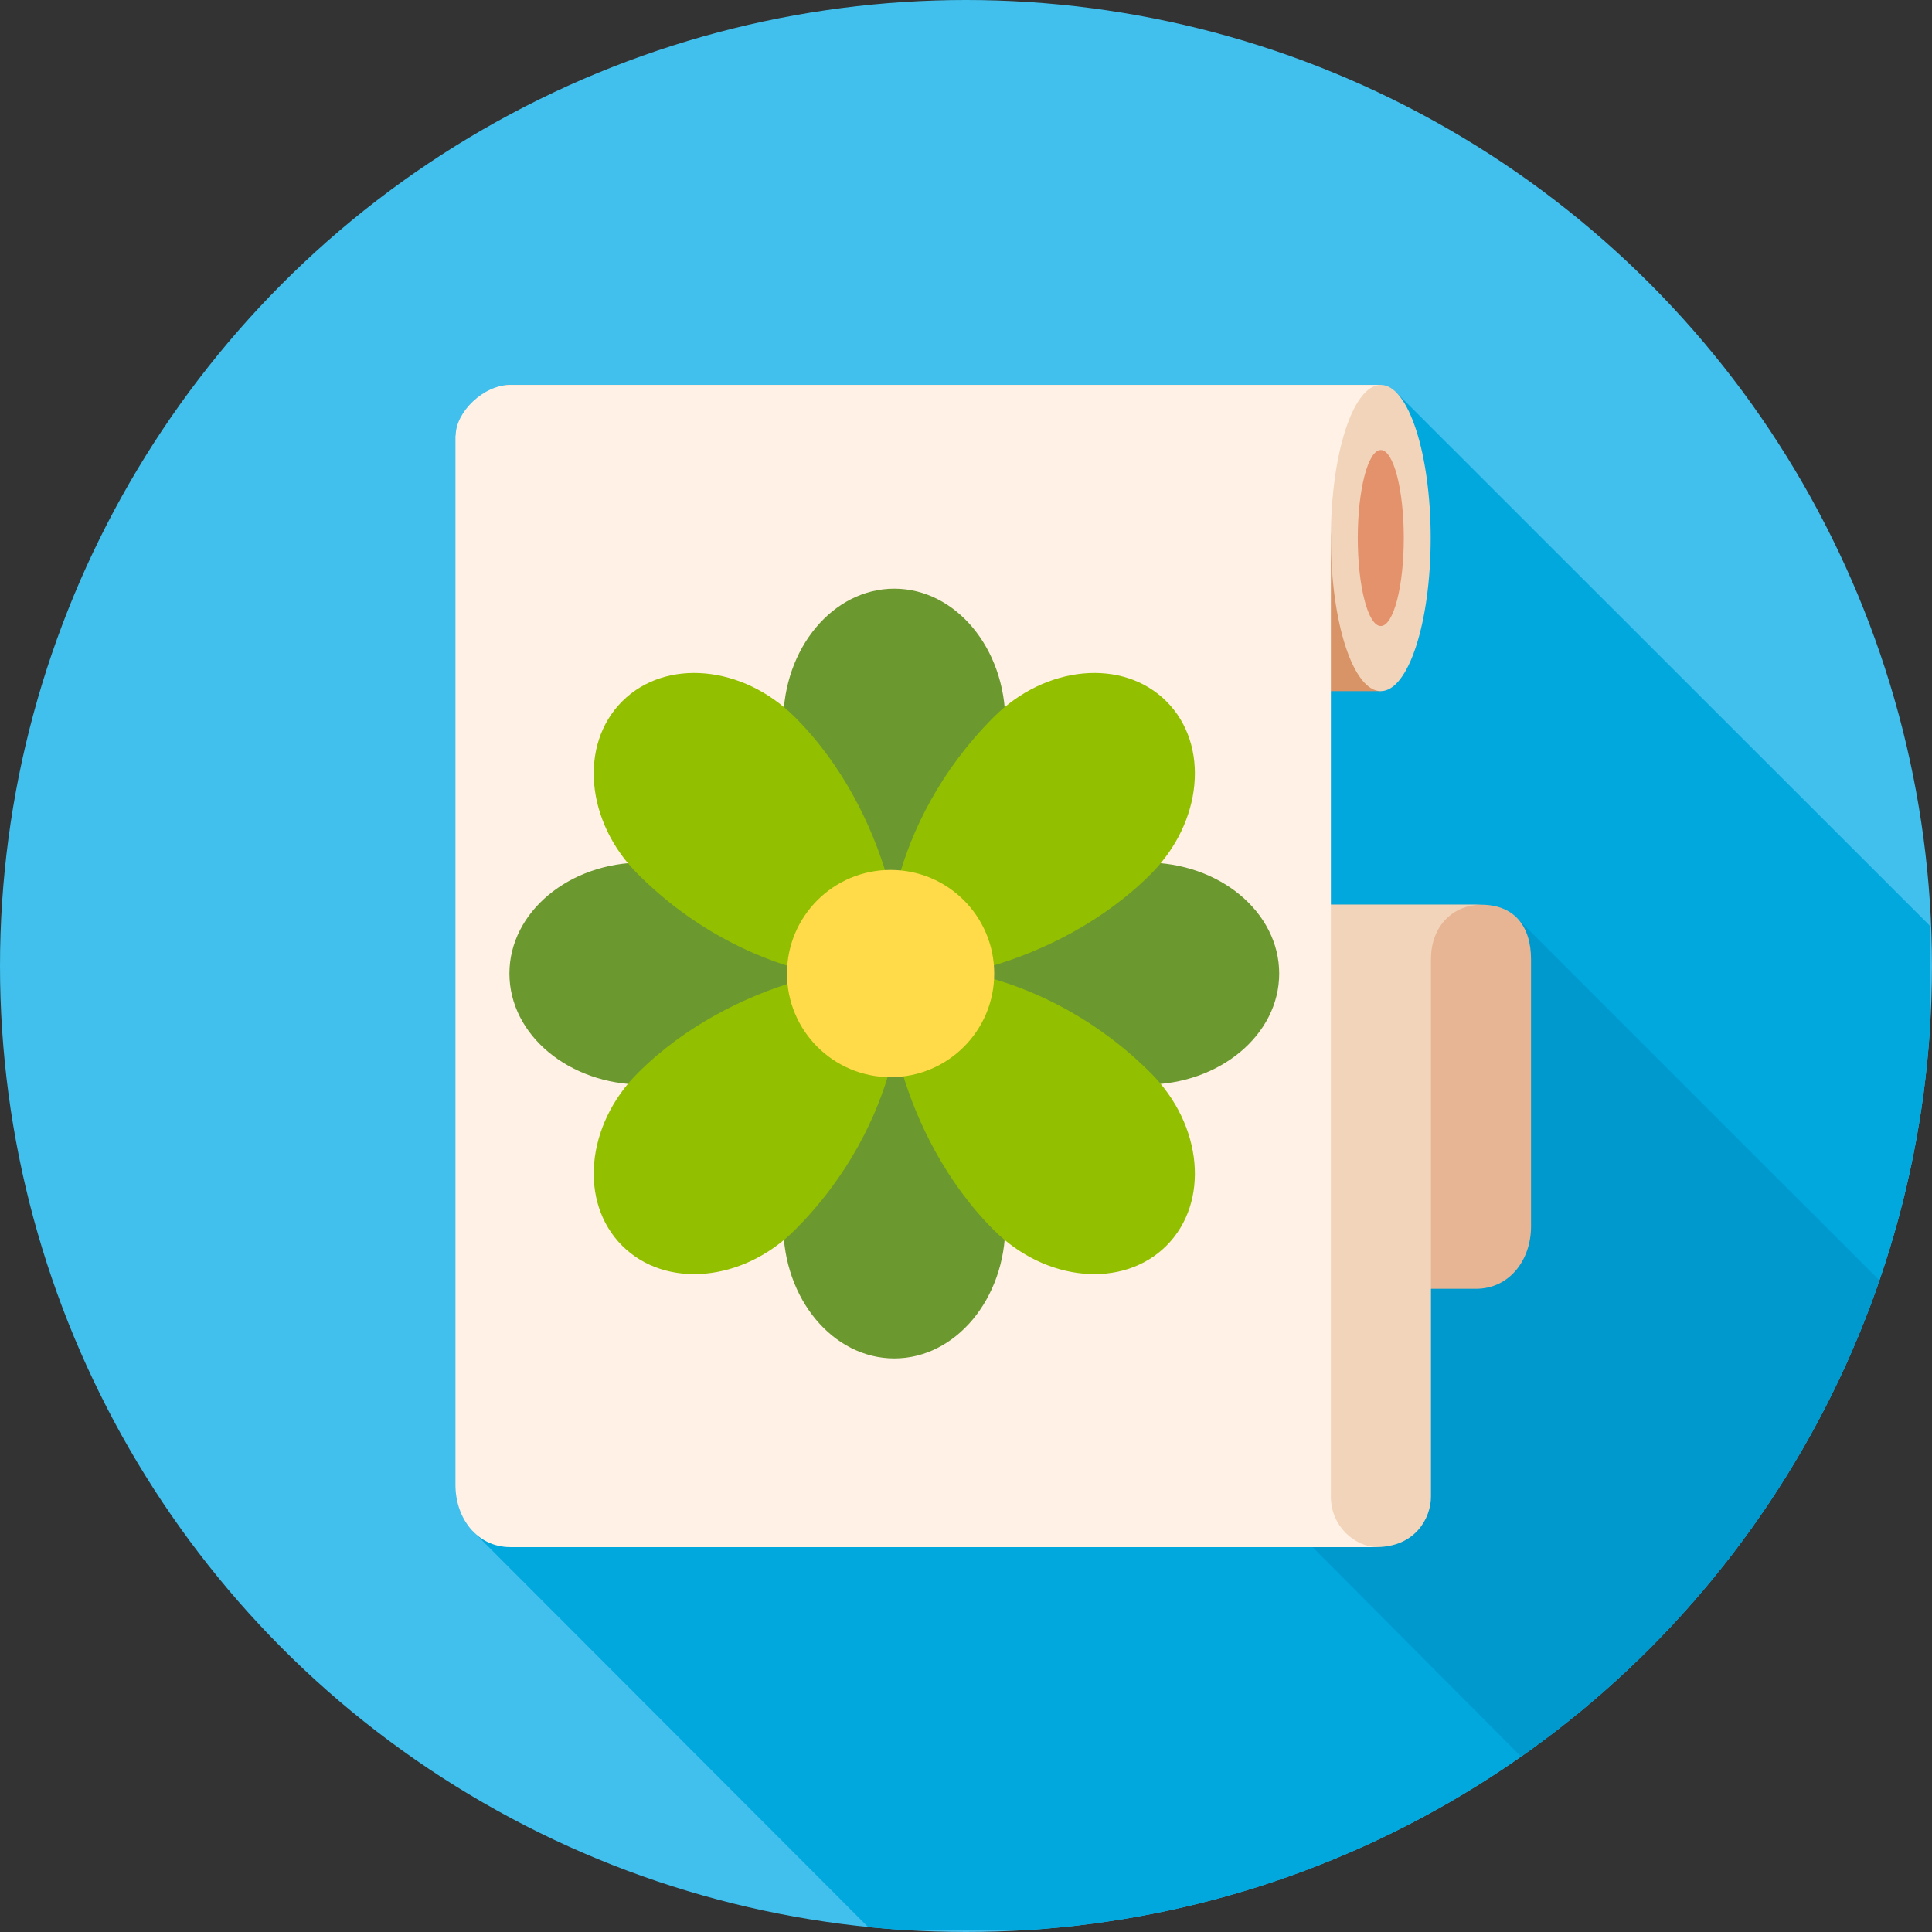
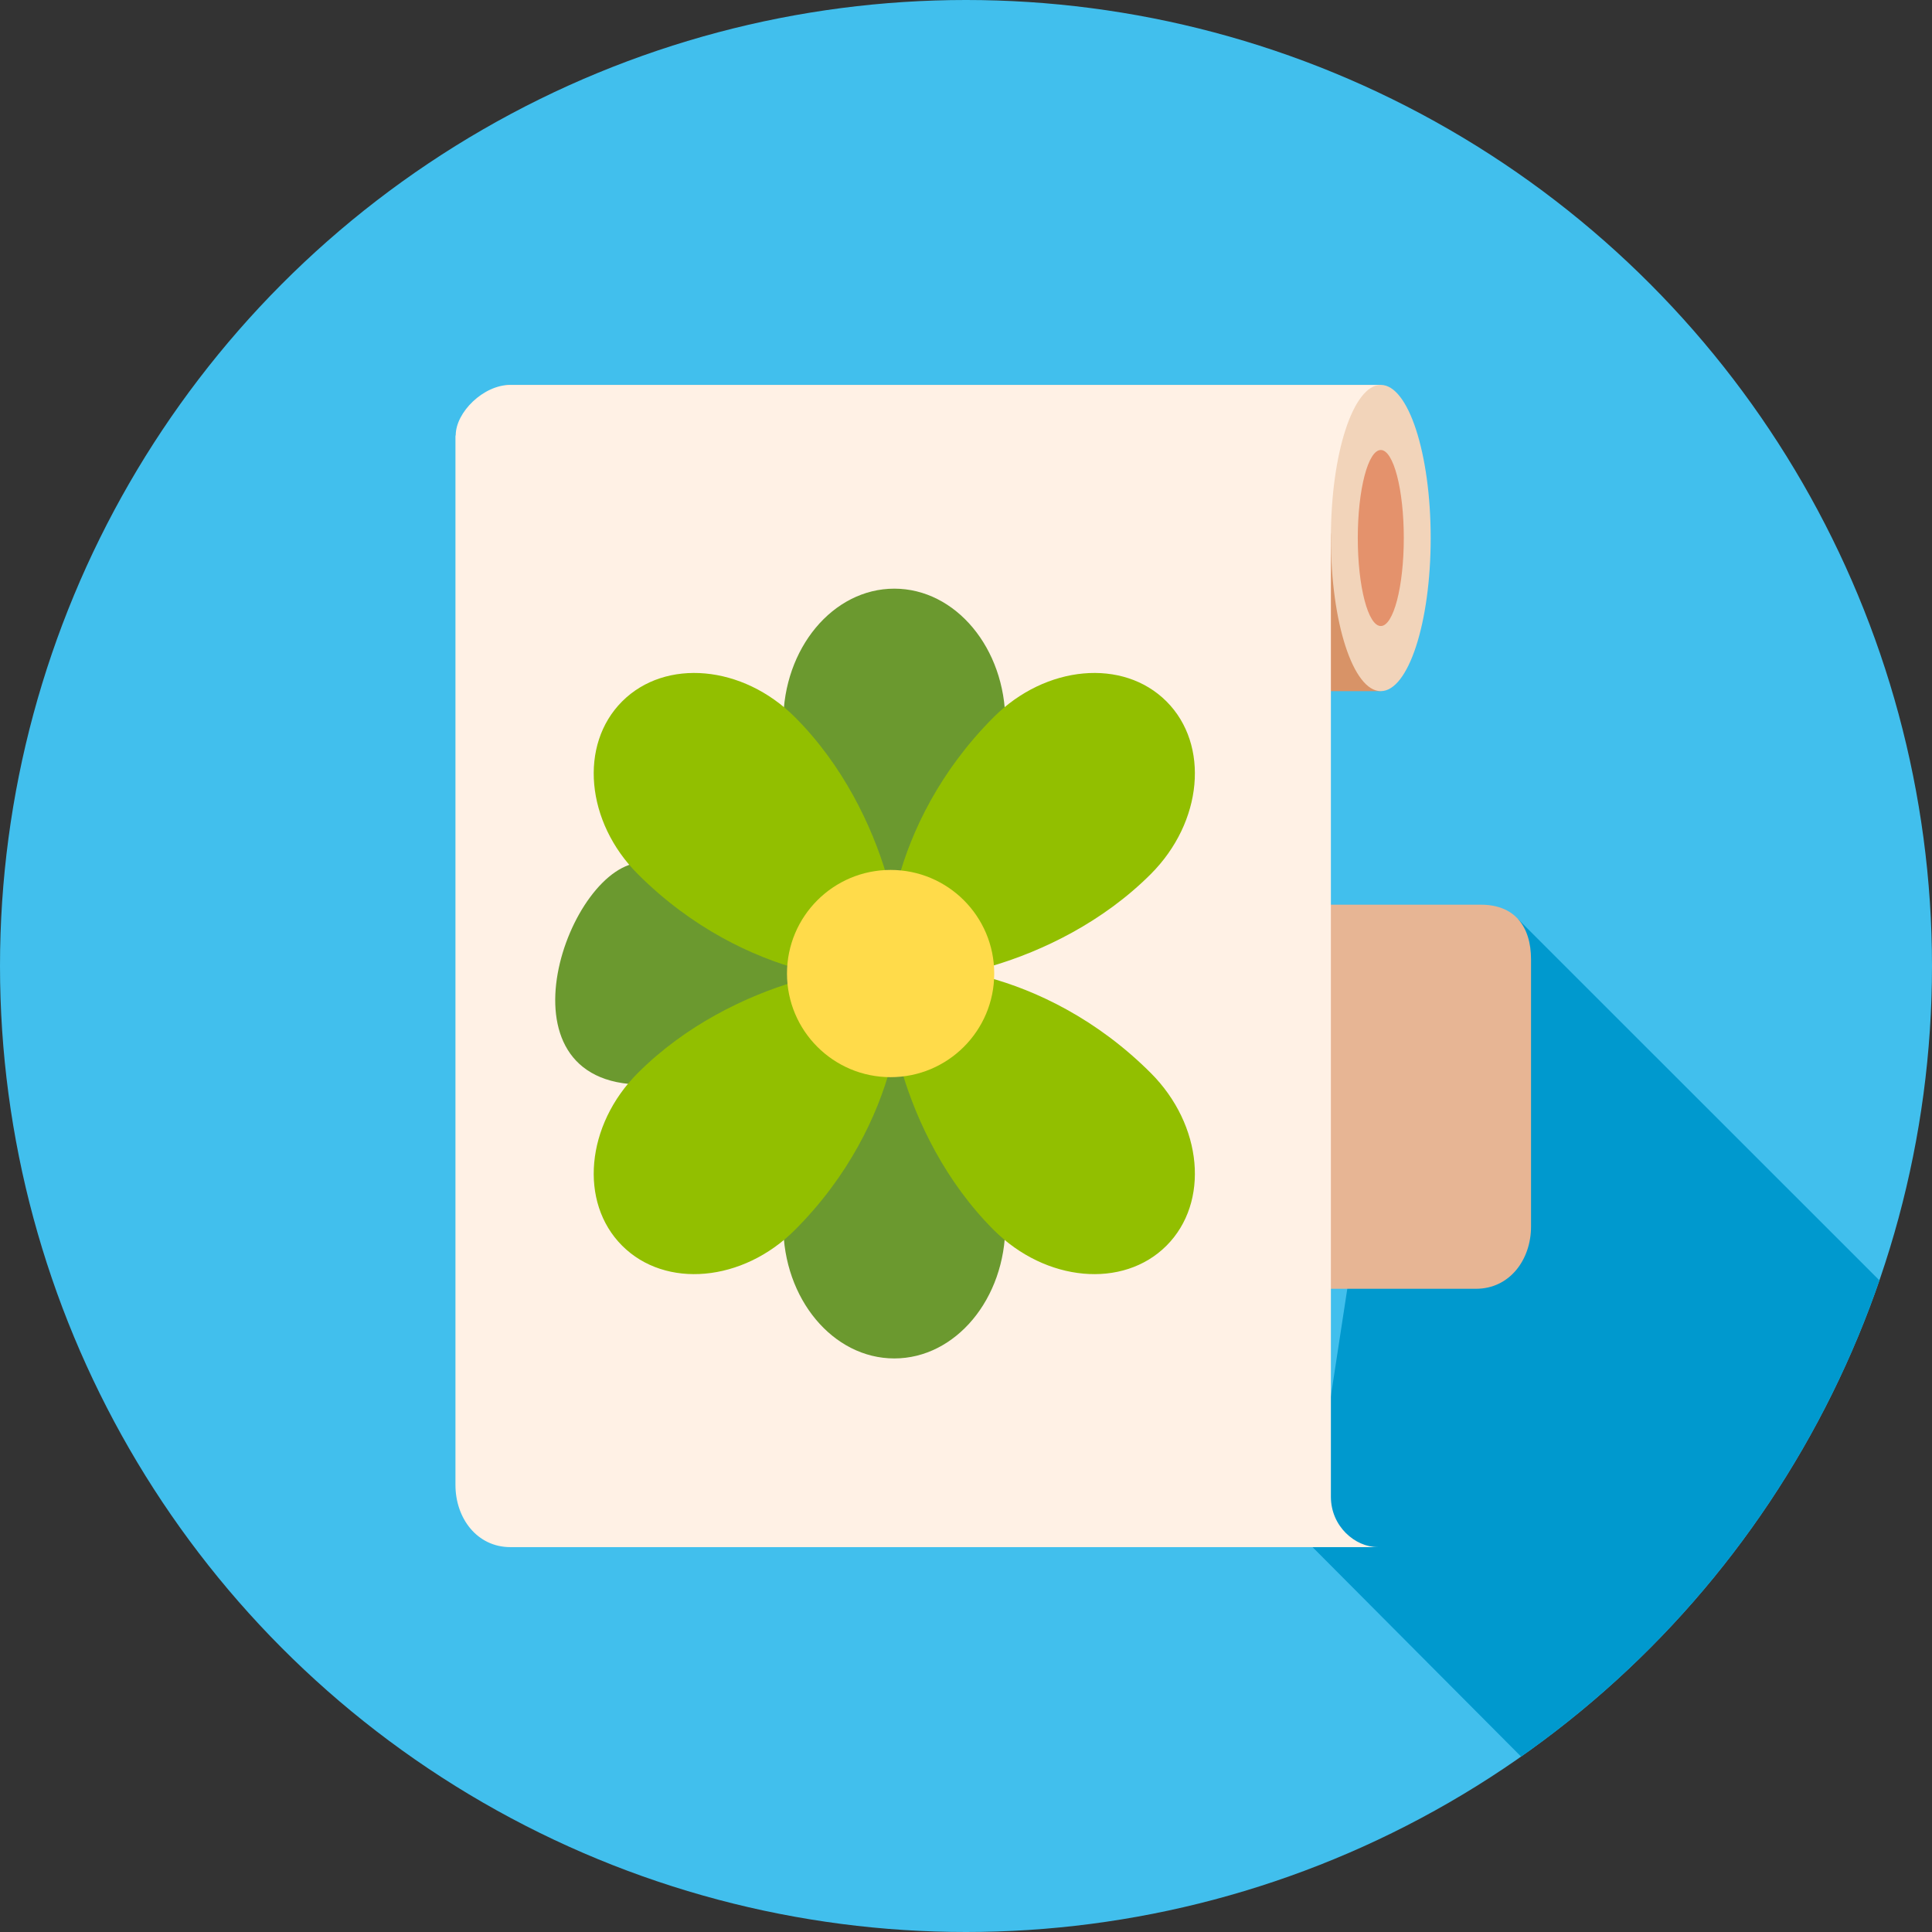
<svg xmlns="http://www.w3.org/2000/svg" xmlns:xlink="http://www.w3.org/1999/xlink" enable-background="new 0 0 128 128" version="1.1" viewBox="0 0 128 128" xml:space="preserve">
  <rect x="0" y="0" width="128" height="128" fill="#333333" stroke="none" />
  <g id="Layer_1">
-     <rect fill="#F4F5F5" height="1520" opacity="0" width="727.938" x="-539.984" y="-921" />
-   </g>
+     </g>
  <g id="Layer_2">
    <g>
      <g>
        <circle cx="64" cy="64" fill="#41BFED" r="64" />
        <g>
          <defs>
            <circle cx="64" cy="64" id="SVGID_67_" r="64" />
          </defs>
          <clipPath id="SVGID_2_">
            <use overflow="visible" xlink:href="#SVGID_67_" />
          </clipPath>
          <g clip-path="url(#SVGID_2_)">
-             <polygon fill="#00A8DE" points="92.476,25.969 127.856,61.333 127.856,127.885 57.731,127.885 31.31,101.423      " />
            <polygon fill="#0099CE" points="100.586,60.906 127.856,88.166 127.856,127.885 112.23,127.885 86.685,102.225 92.265,65.759             " />
          </g>
        </g>
        <line fill="#337394" opacity="0.4" x1="92.265" x2="92.265" y1="102.5" y2="65.759" />
        <g>
          <path d="M86.41,85.385h11.385c2.209,0,3.64-1.911,3.64-4.121V63.569c0-2.209-1.106-3.63-3.315-3.63H86.41      c0,1.421,0,1.421,0,3.63v17.179V85.385z" fill="#E7B594" />
-           <path d="M86.41,102.5h4.755c2.62,0,3.64-1.945,3.64-3.338V63.569c0-2.371,1.625-3.63,3.315-3.63H86.41      c0,1.421,0,1.421,0,3.63V91.5V102.5z" fill="#F2D4BA" />
        </g>
        <rect fill="#D89367" height="20.291" width="57.974" x="33.499" y="25.5" />
        <g>
          <path d="M88.175,99.162V35.645c0-2.209,5.319-10.145,3.11-10.145h-57.47c-1.793,0-3.622,1.817-3.622,3.338      c0,0.198-0.018-0.142-0.018,0v69.542c0,2.209,1.431,4.121,3.64,4.121h57.47C89.785,102.5,88.175,101.133,88.175,99.162z" fill="#FFF1E5" />
        </g>
        <ellipse cx="91.481" cy="35.645" fill="#F2D4BA" rx="3.306" ry="10.145" />
        <ellipse cx="91.481" cy="35.645" fill="#E4926C" rx="1.524" ry="5.831" />
      </g>
      <g>
        <path d="M66.606,47.827c0,8.99-5.857,16.673-7.356,16.673c-1.362,0-7.356-6.538-7.356-16.673     c0-4.875,3.293-8.827,7.356-8.827S66.606,42.952,66.606,47.827z" fill="#6B992F" />
        <path d="M51.894,81.173c0-8.99,5.857-16.673,7.356-16.673c1.362,0,7.356,6.538,7.356,16.673     c0,4.875-3.293,8.827-7.356,8.827S51.894,86.048,51.894,81.173z" fill="#6B992F" />
-         <path d="M75.923,71.856c-8.99,0-16.673-5.857-16.673-7.356c0-1.362,6.538-7.356,16.673-7.356     c4.875,0,8.827,3.293,8.827,7.356S80.798,71.856,75.923,71.856z" fill="#6B992F" />
-         <path d="M42.577,57.144c8.99,0,16.673,5.857,16.673,7.356c0,1.362-6.538,7.356-16.673,7.356     c-4.875,0-8.827-3.293-8.827-7.356S37.702,57.144,42.577,57.144z" fill="#6B992F" />
+         <path d="M42.577,57.144c8.99,0,16.673,5.857,16.673,7.356c0,1.362-6.538,7.356-16.673,7.356     S37.702,57.144,42.577,57.144z" fill="#6B992F" />
        <path d="M65.838,81.491C59.481,75.134,58.19,65.56,59.25,64.5c0.963-0.963,9.825-0.578,16.991,6.588     c3.447,3.447,3.913,8.57,1.04,11.443C74.409,85.404,69.285,84.938,65.838,81.491z" fill="#92BF00" />
        <path d="M52.662,47.509C59.019,53.866,60.31,63.44,59.25,64.5c-0.963,0.963-9.825,0.578-16.991-6.588     c-3.447-3.447-3.913-8.57-1.04-11.443C44.091,43.596,49.215,44.062,52.662,47.509z" fill="#92BF00" />
        <path d="M42.259,71.088C48.616,64.731,58.19,63.44,59.25,64.5c0.963,0.963,0.578,9.825-6.588,16.991     c-3.447,3.447-8.57,3.913-11.443,1.04C38.346,79.659,38.812,74.535,42.259,71.088z" fill="#92BF00" />
        <path d="M76.241,57.912C69.884,64.269,60.31,65.56,59.25,64.5c-0.963-0.963-0.578-9.825,6.588-16.991     c3.447-3.447,8.57-3.913,11.443-1.04C80.154,49.341,79.688,54.465,76.241,57.912z" fill="#92BF00" />
        <circle cx="59.005" cy="64.5" fill="#FFDB4A" r="6.865" />
      </g>
    </g>
  </g>
</svg>